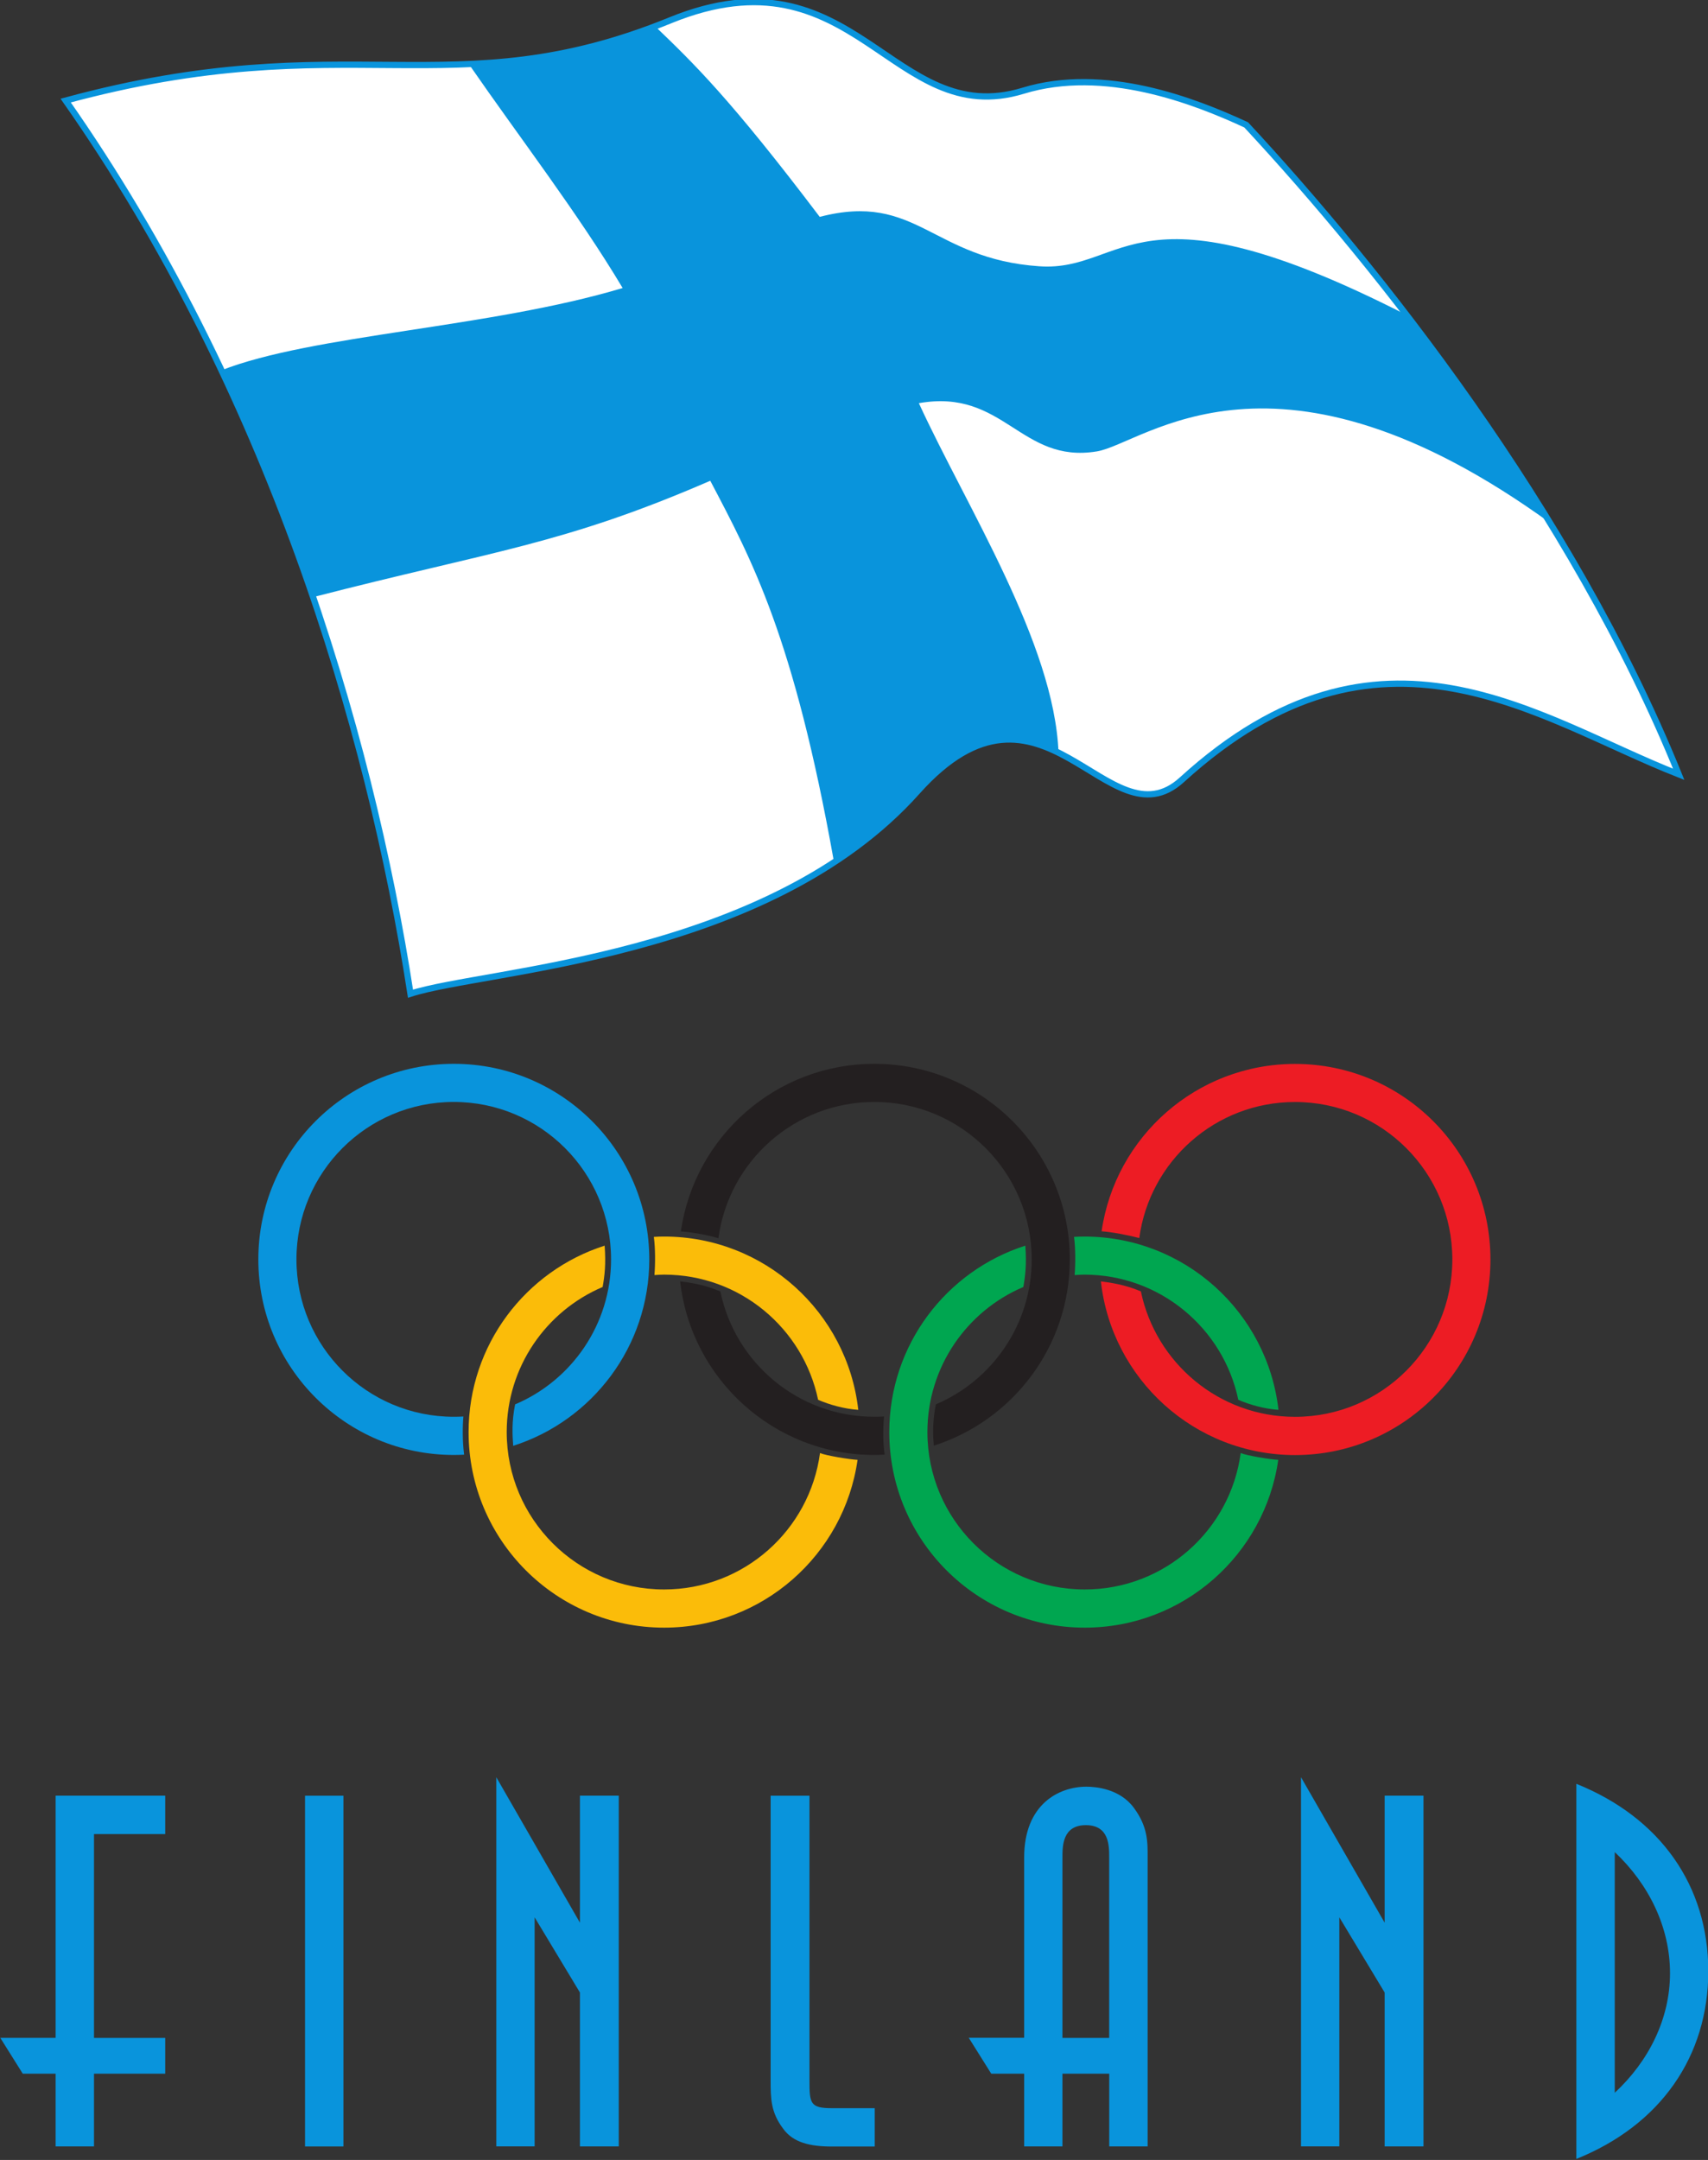
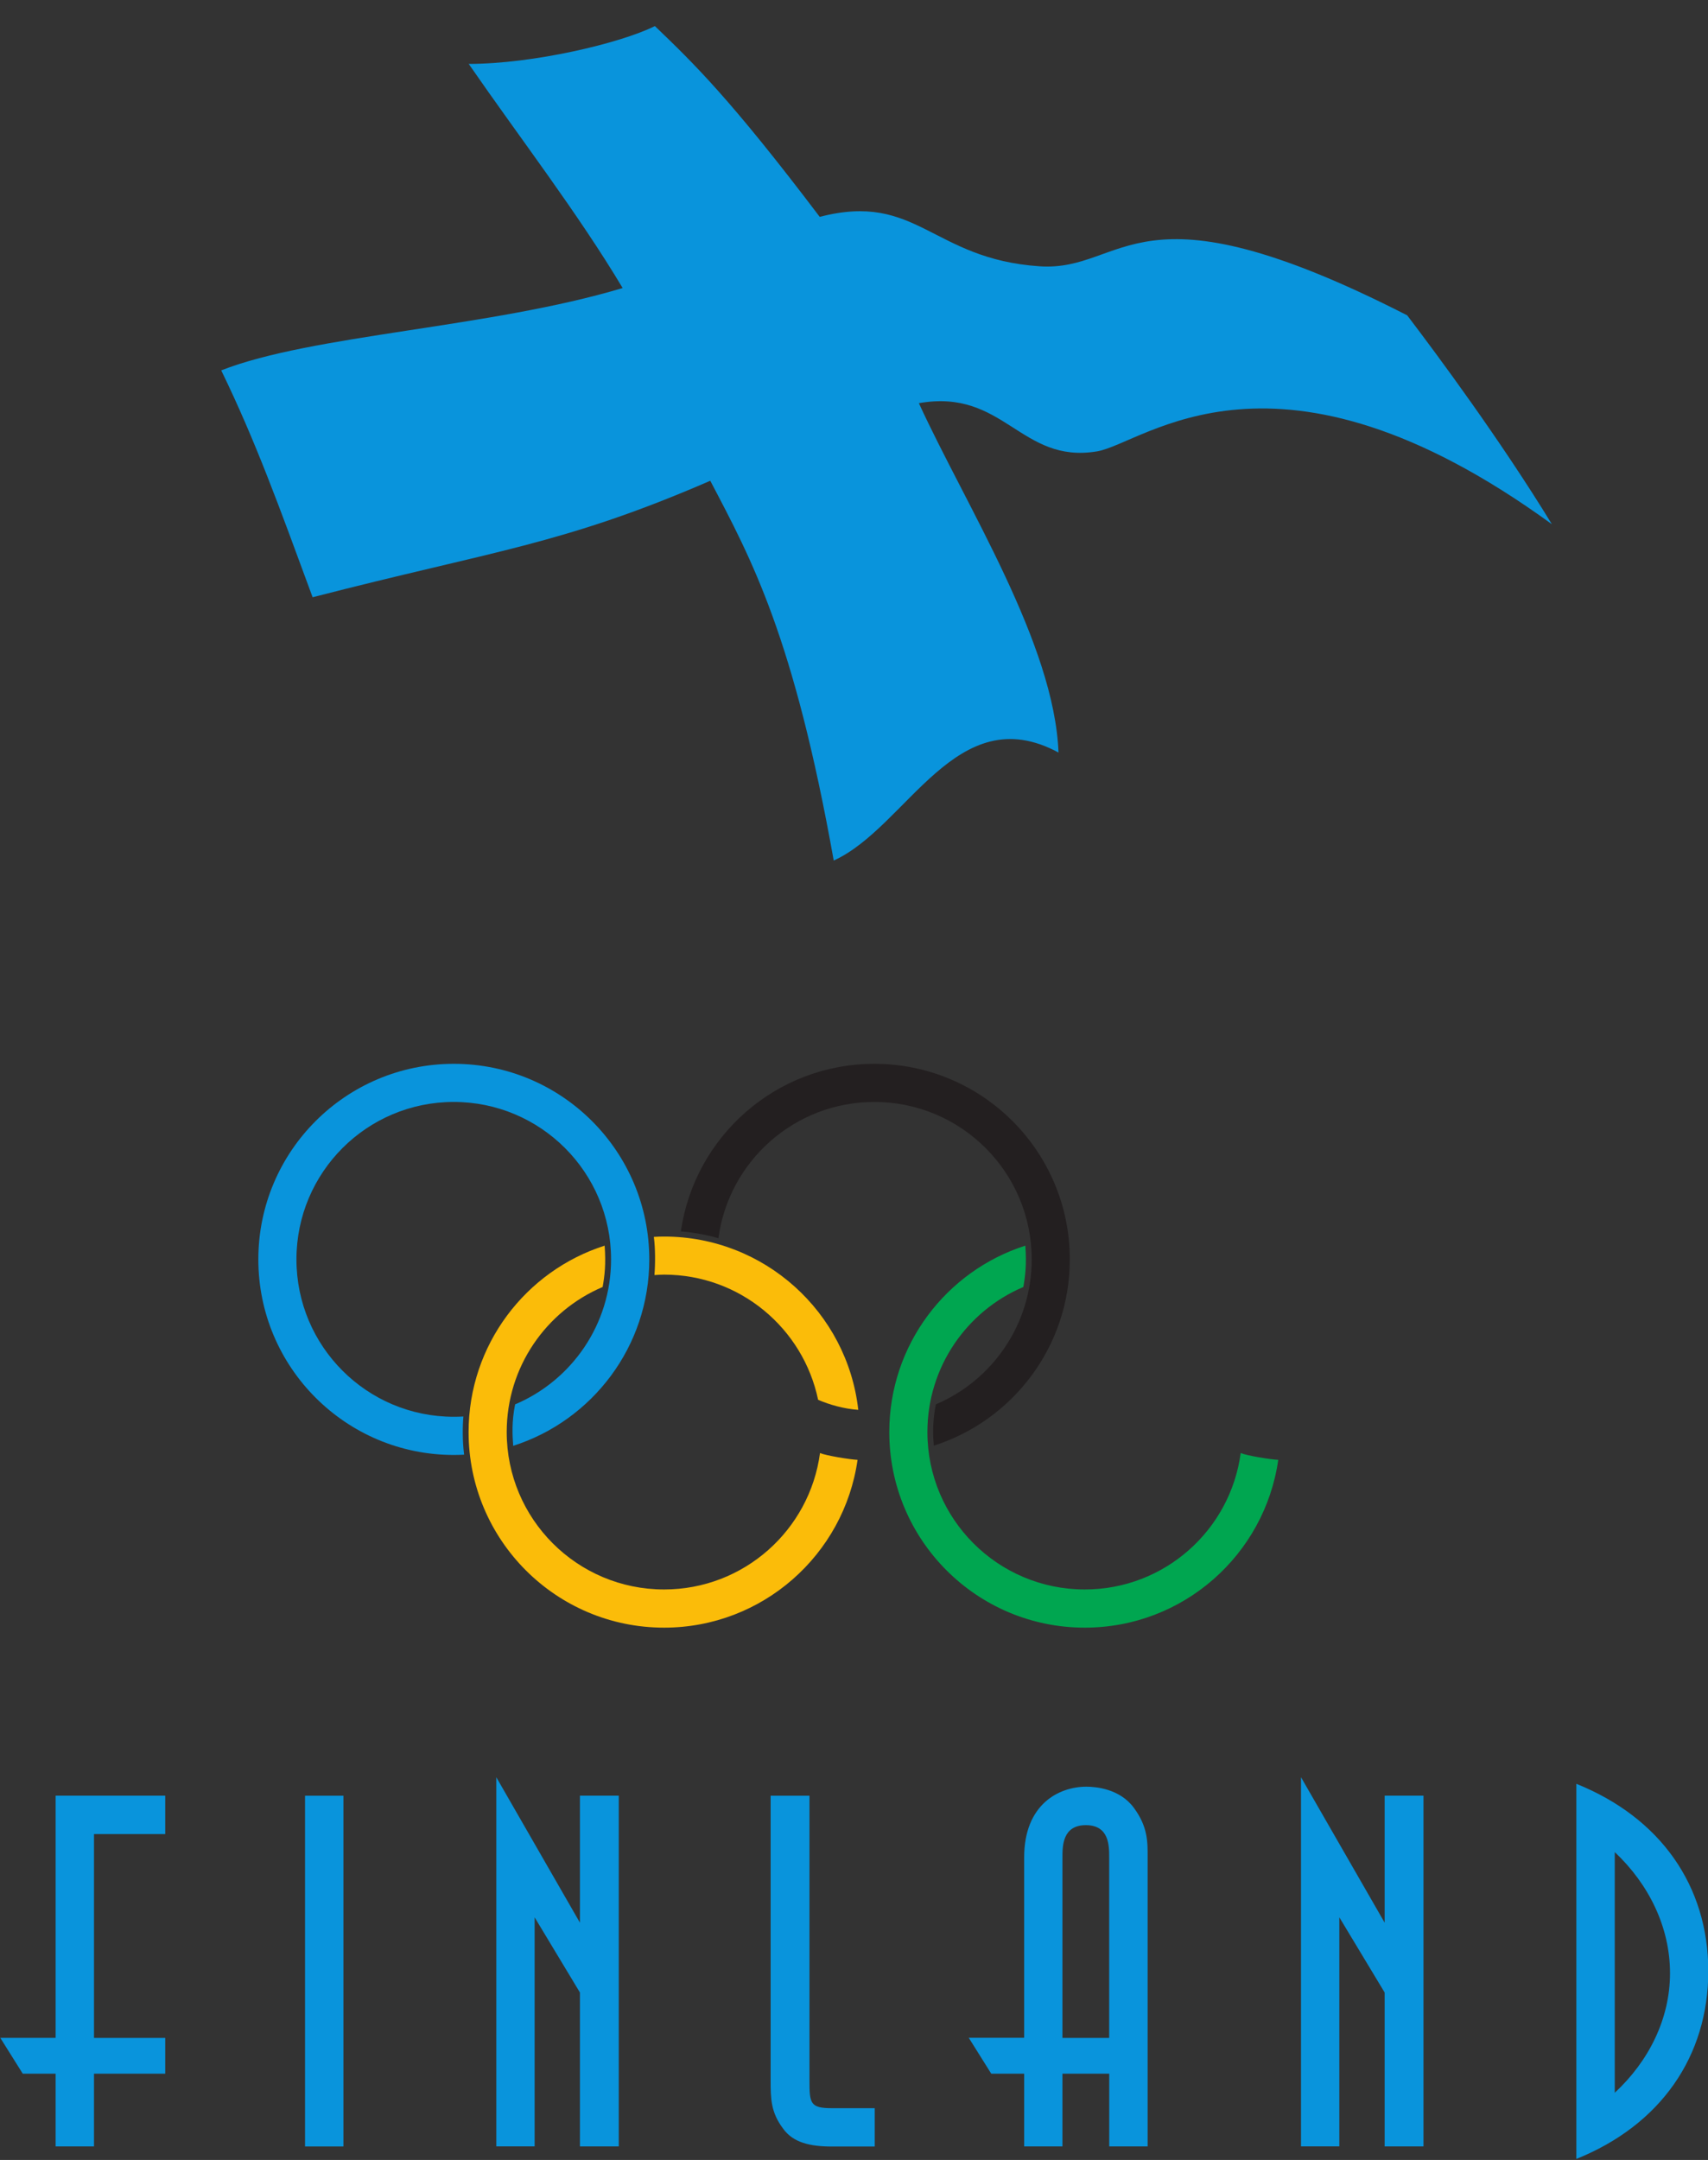
<svg xmlns="http://www.w3.org/2000/svg" version="1.1" id="svg7528" viewBox="0 0 200 252.792" height="71.344mm" width="56.444mm">
  <rect x="0" y="0" width="200" height="252.792" fill="#333333" stroke="none" />
  <defs id="defs7530" />
  <g transform="translate(1760,736.891)" id="layer1">
    <g transform="matrix(6.486,0,0,6.486,343.578,-5819.328)" id="g7493">
-       <path d="m -323.14,785.416 c 5.106,-1.385 6.987,0.154 10.916,-1.449 3.341,-1.361 4,1.995 6.37,1.271 1.466,-0.448 3.083,0.179 4.026,0.616 2.376,2.554 5.879,6.954 7.809,11.719 -2.555,-1.002 -5.383,-3.167 -8.97,0.099 -1.334,1.215 -2.51,-2.324 -4.776,0.211 -2.703,3.026 -7.803,3.211 -9.15,3.649 -0.741,-4.811 -2.584,-10.924 -6.225,-16.116" style="fill:#ffffff;fill-opacity:1;fill-rule:nonzero;stroke:none" id="path5370" />
-       <path id="path5374" style="fill:none;stroke:#0994dc;stroke-width:0.113;stroke-linecap:butt;stroke-linejoin:miter;stroke-miterlimit:3.864;stroke-dasharray:none;stroke-opacity:1" d="m -323.14,785.416 c 5.106,-1.385 6.987,0.154 10.916,-1.449 3.341,-1.361 4,1.995 6.37,1.271 1.466,-0.448 3.083,0.179 4.026,0.616 2.376,2.554 5.879,6.954 7.809,11.719 -2.555,-1.002 -5.383,-3.167 -8.97,0.099 -1.334,1.215 -2.51,-2.324 -4.776,0.211 -2.703,3.026 -7.803,3.211 -9.15,3.649 -0.741,-4.811 -2.584,-10.924 -6.225,-16.116 z" />
      <path d="m -312.501,784.073 c 0.703,0.675 1.36,1.31 2.974,3.441 1.759,-0.456 2.021,0.762 3.97,0.892 1.568,0.105 1.698,-1.638 6.636,0.885 0.545,0.716 1.679,2.244 2.612,3.769 -4.994,-3.631 -7.355,-1.455 -8.214,-1.314 -1.381,0.228 -1.673,-1.141 -3.214,-0.87 0.855,1.862 2.444,4.331 2.521,6.304 -1.845,-0.996 -2.731,1.346 -4.058,1.949 -0.721,-4.036 -1.48,-5.428 -2.229,-6.853 -2.667,1.156 -3.907,1.258 -7.179,2.102 -0.61,-1.655 -1.029,-2.816 -1.65,-4.094 1.646,-0.646 4.848,-0.766 7.247,-1.486 -0.805,-1.346 -1.843,-2.691 -2.779,-4.044 1.161,0 2.734,-0.371 3.36,-0.682" style="fill:#0994dc;fill-opacity:1;fill-rule:nonzero;stroke:none" id="path5376" />
      <path d="m -311.356,805.944 c 0.186,-1.389 1.376,-2.459 2.815,-2.459 1.569,0 2.841,1.271 2.841,2.841 0,1.175 -0.714,2.185 -1.731,2.616 -0.043,0.231 -0.064,0.444 -0.036,0.745 1.424,-0.454 2.455,-1.788 2.455,-3.361 0,-1.949 -1.58,-3.529 -3.529,-3.529 -1.778,0 -3.248,1.314 -3.493,3.024 0.166,0.01 0.475,0.06 0.677,0.123" style="fill:#231f20;fill-opacity:1;fill-rule:nonzero;stroke:none" id="path5378" />
      <path d="m -315.061,809.69 c -0.013,-0.182 -0.03,-0.434 0.035,-0.748 1.019,-0.431 1.732,-1.441 1.732,-2.616 0,-1.57 -1.271,-2.841 -2.84,-2.841 -1.569,0 -2.84,1.271 -2.84,2.841 0,1.569 1.271,2.84 2.84,2.84 0.059,0 0.116,-10e-4 0.174,-0.005 -0.015,0.164 -0.019,0.446 0.013,0.689 -0.061,0.003 -0.124,0.005 -0.186,0.005 -1.949,0 -3.529,-1.58 -3.529,-3.529 0,-1.949 1.58,-3.529 3.529,-3.529 1.949,0 3.529,1.58 3.529,3.529 0,1.575 -1.032,2.909 -2.456,3.364" style="fill:#0994dc;fill-opacity:1;fill-rule:nonzero;stroke:none" id="path5380" />
      <path d="m -308.831,809.041 c -0.261,-0.019 -0.514,-0.091 -0.725,-0.181 -0.269,-1.29 -1.411,-2.259 -2.781,-2.259 -0.058,0 -0.116,0.004 -0.174,0.008 0.016,-0.189 0.018,-0.485 -0.011,-0.689 0.061,-0.004 0.124,-0.006 0.185,-0.006 1.812,0 3.308,1.367 3.506,3.127" style="fill:#fbbc09;fill-opacity:1;fill-rule:nonzero;stroke:none" id="path5382" />
      <path d="m -308.844,809.944 c -0.244,1.711 -1.715,3.027 -3.493,3.027 -1.949,0 -3.529,-1.58 -3.529,-3.529 0,-1.575 1.031,-2.909 2.456,-3.364 0.025,0.339 0,0.54 -0.036,0.746 -1.018,0.432 -1.732,1.441 -1.732,2.618 0,1.569 1.272,2.84 2.841,2.84 1.44,0 2.629,-1.071 2.815,-2.461 0.115,0.046 0.524,0.114 0.677,0.122" style="fill:#fbbc09;fill-opacity:1;fill-rule:nonzero;stroke:none" id="path5384" />
-       <path d="m -301.245,809.041 c -0.261,-0.019 -0.514,-0.091 -0.725,-0.181 -0.269,-1.29 -1.413,-2.259 -2.781,-2.259 -0.058,0 -0.116,0.004 -0.174,0.008 0.016,-0.189 0.018,-0.485 -0.011,-0.689 0.061,-0.004 0.122,-0.006 0.185,-0.006 1.814,0 3.306,1.367 3.506,3.127" style="fill:#00a650;fill-opacity:1;fill-rule:nonzero;stroke:none" id="path5386" />
      <path d="m -301.249,809.944 c -0.244,1.711 -1.715,3.027 -3.493,3.027 -1.949,0 -3.529,-1.58 -3.529,-3.529 0,-1.575 1.031,-2.909 2.456,-3.364 0.025,0.339 0,0.54 -0.036,0.746 -1.018,0.432 -1.732,1.441 -1.732,2.618 0,1.569 1.272,2.84 2.841,2.84 1.44,0 2.629,-1.071 2.815,-2.461 0.115,0.046 0.522,0.114 0.677,0.122" style="fill:#00a650;fill-opacity:1;fill-rule:nonzero;stroke:none" id="path5388" />
-       <path d="m -303.729,806.903 c 0.268,1.292 1.411,2.264 2.783,2.264 1.569,0 2.84,-1.272 2.84,-2.84 0,-1.57 -1.271,-2.841 -2.84,-2.841 -1.439,0 -2.625,1.069 -2.812,2.455 -0.223,-0.058 -0.486,-0.107 -0.68,-0.122 0.246,-1.708 1.716,-3.02 3.493,-3.02 1.949,0 3.527,1.579 3.527,3.529 0,1.948 -1.579,3.529 -3.527,3.529 -1.815,0 -3.31,-1.371 -3.506,-3.134 0.326,0.039 0.532,0.101 0.724,0.181" style="fill:#ed1c24;fill-opacity:1;fill-rule:nonzero;stroke:none" id="path5390" />
-       <path d="m -311.321,806.904 c -0.141,-0.055 -0.343,-0.139 -0.726,-0.181 0.198,1.761 1.692,3.132 3.506,3.132 0.062,0 0.125,-0.002 0.186,-0.006 -0.029,-0.209 -0.033,-0.431 -0.011,-0.688 -0.058,0.004 -0.116,0.005 -0.175,0.005 -1.371,0 -2.514,-0.969 -2.78,-2.263" style="fill:#231f20;fill-opacity:1;fill-rule:nonzero;stroke:none" id="path5392" />
      <path d="m -295.174,817.021 c 0.611,0.575 0.998,1.349 0.998,2.185 0,0.826 -0.386,1.591 -0.998,2.158 l 0,-4.343 z m -0.693,5.537 c 1.52,-0.611 2.382,-1.851 2.382,-3.389 0,-1.538 -0.863,-2.769 -2.382,-3.38 l 0,6.769 z m -4.279,-0.225 0,-4.135 0.818,1.357 0,2.777 0.701,0 0,-6.329 -0.701,0 0,2.292 -1.51,-2.625 0,6.661 0.692,0 z m -4.999,-1.959 0,-3.255 c 0,-0.206 0,-0.584 0.422,-0.584 0.422,0 0.422,0.369 0.422,0.584 l 0,3.255 -0.845,0 z m -1.69,0 0.405,0.646 0.594,0 0,1.312 0.691,0 0,-1.312 0.845,0 0,1.312 0.693,0 0,-5.214 c 0,-0.27 0.009,-0.549 -0.251,-0.899 -0.253,-0.341 -0.684,-0.378 -0.855,-0.378 -0.494,0 -1.123,0.315 -1.123,1.276 l 0,3.255 -0.999,0 z m -1.699,1.268 -0.774,0 c -0.395,0 -0.404,-0.09 -0.404,-0.504 l 0,-5.134 -0.701,0 0,5.134 c 0,0.324 0,0.575 0.225,0.873 0.179,0.251 0.485,0.323 0.88,0.323 l 0.774,0 0,-0.691 z m -6.14,0.691 0,-4.135 0.818,1.357 0,2.777 0.701,0 0,-6.329 -0.701,0 0,2.292 -1.51,-2.625 0,6.661 0.693,0 z m -4.145,0 0.693,0 0,-6.329 -0.693,0 0,6.329 z m -5.501,-1.959 0.405,0.646 0.593,0 0,1.312 0.693,0 0,-1.312 1.286,0 0,-0.646 -1.286,0 0,-3.678 1.286,0 0,-0.693 -1.979,0 0,4.37 -0.998,0 z" style="fill:#0994dc;fill-opacity:1;fill-rule:nonzero;stroke:none" id="path5394" />
    </g>
  </g>
</svg>